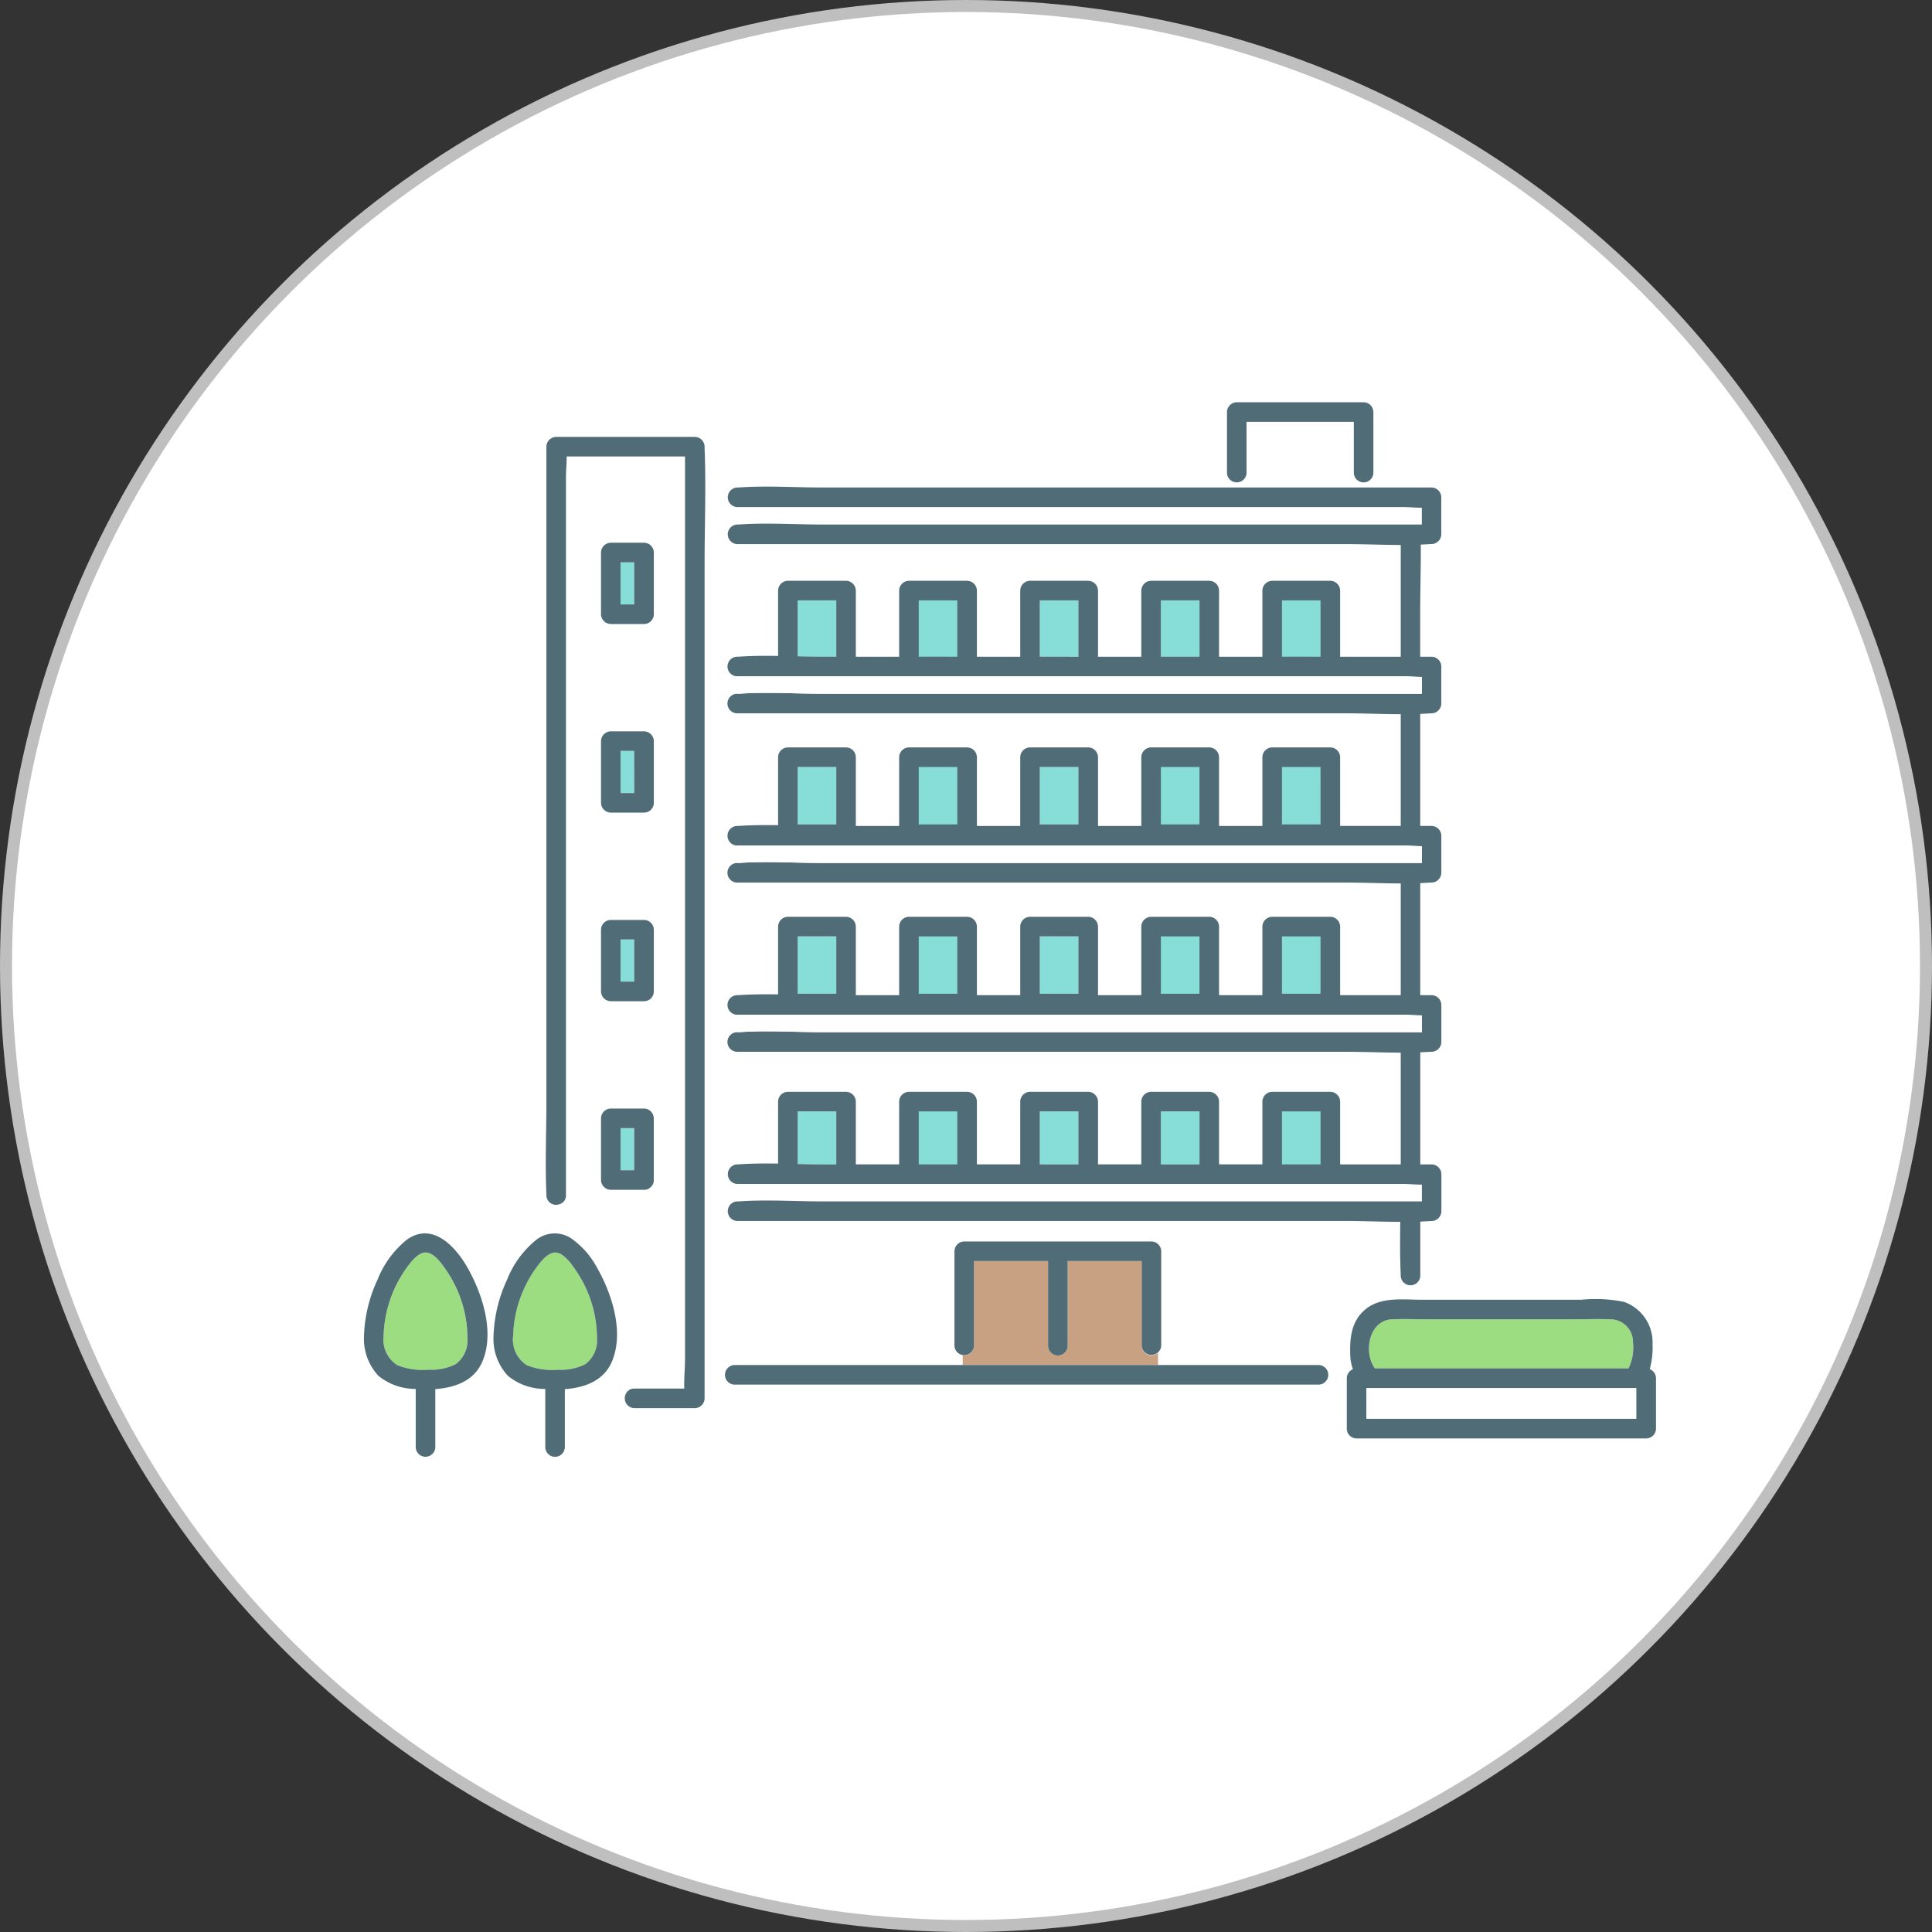
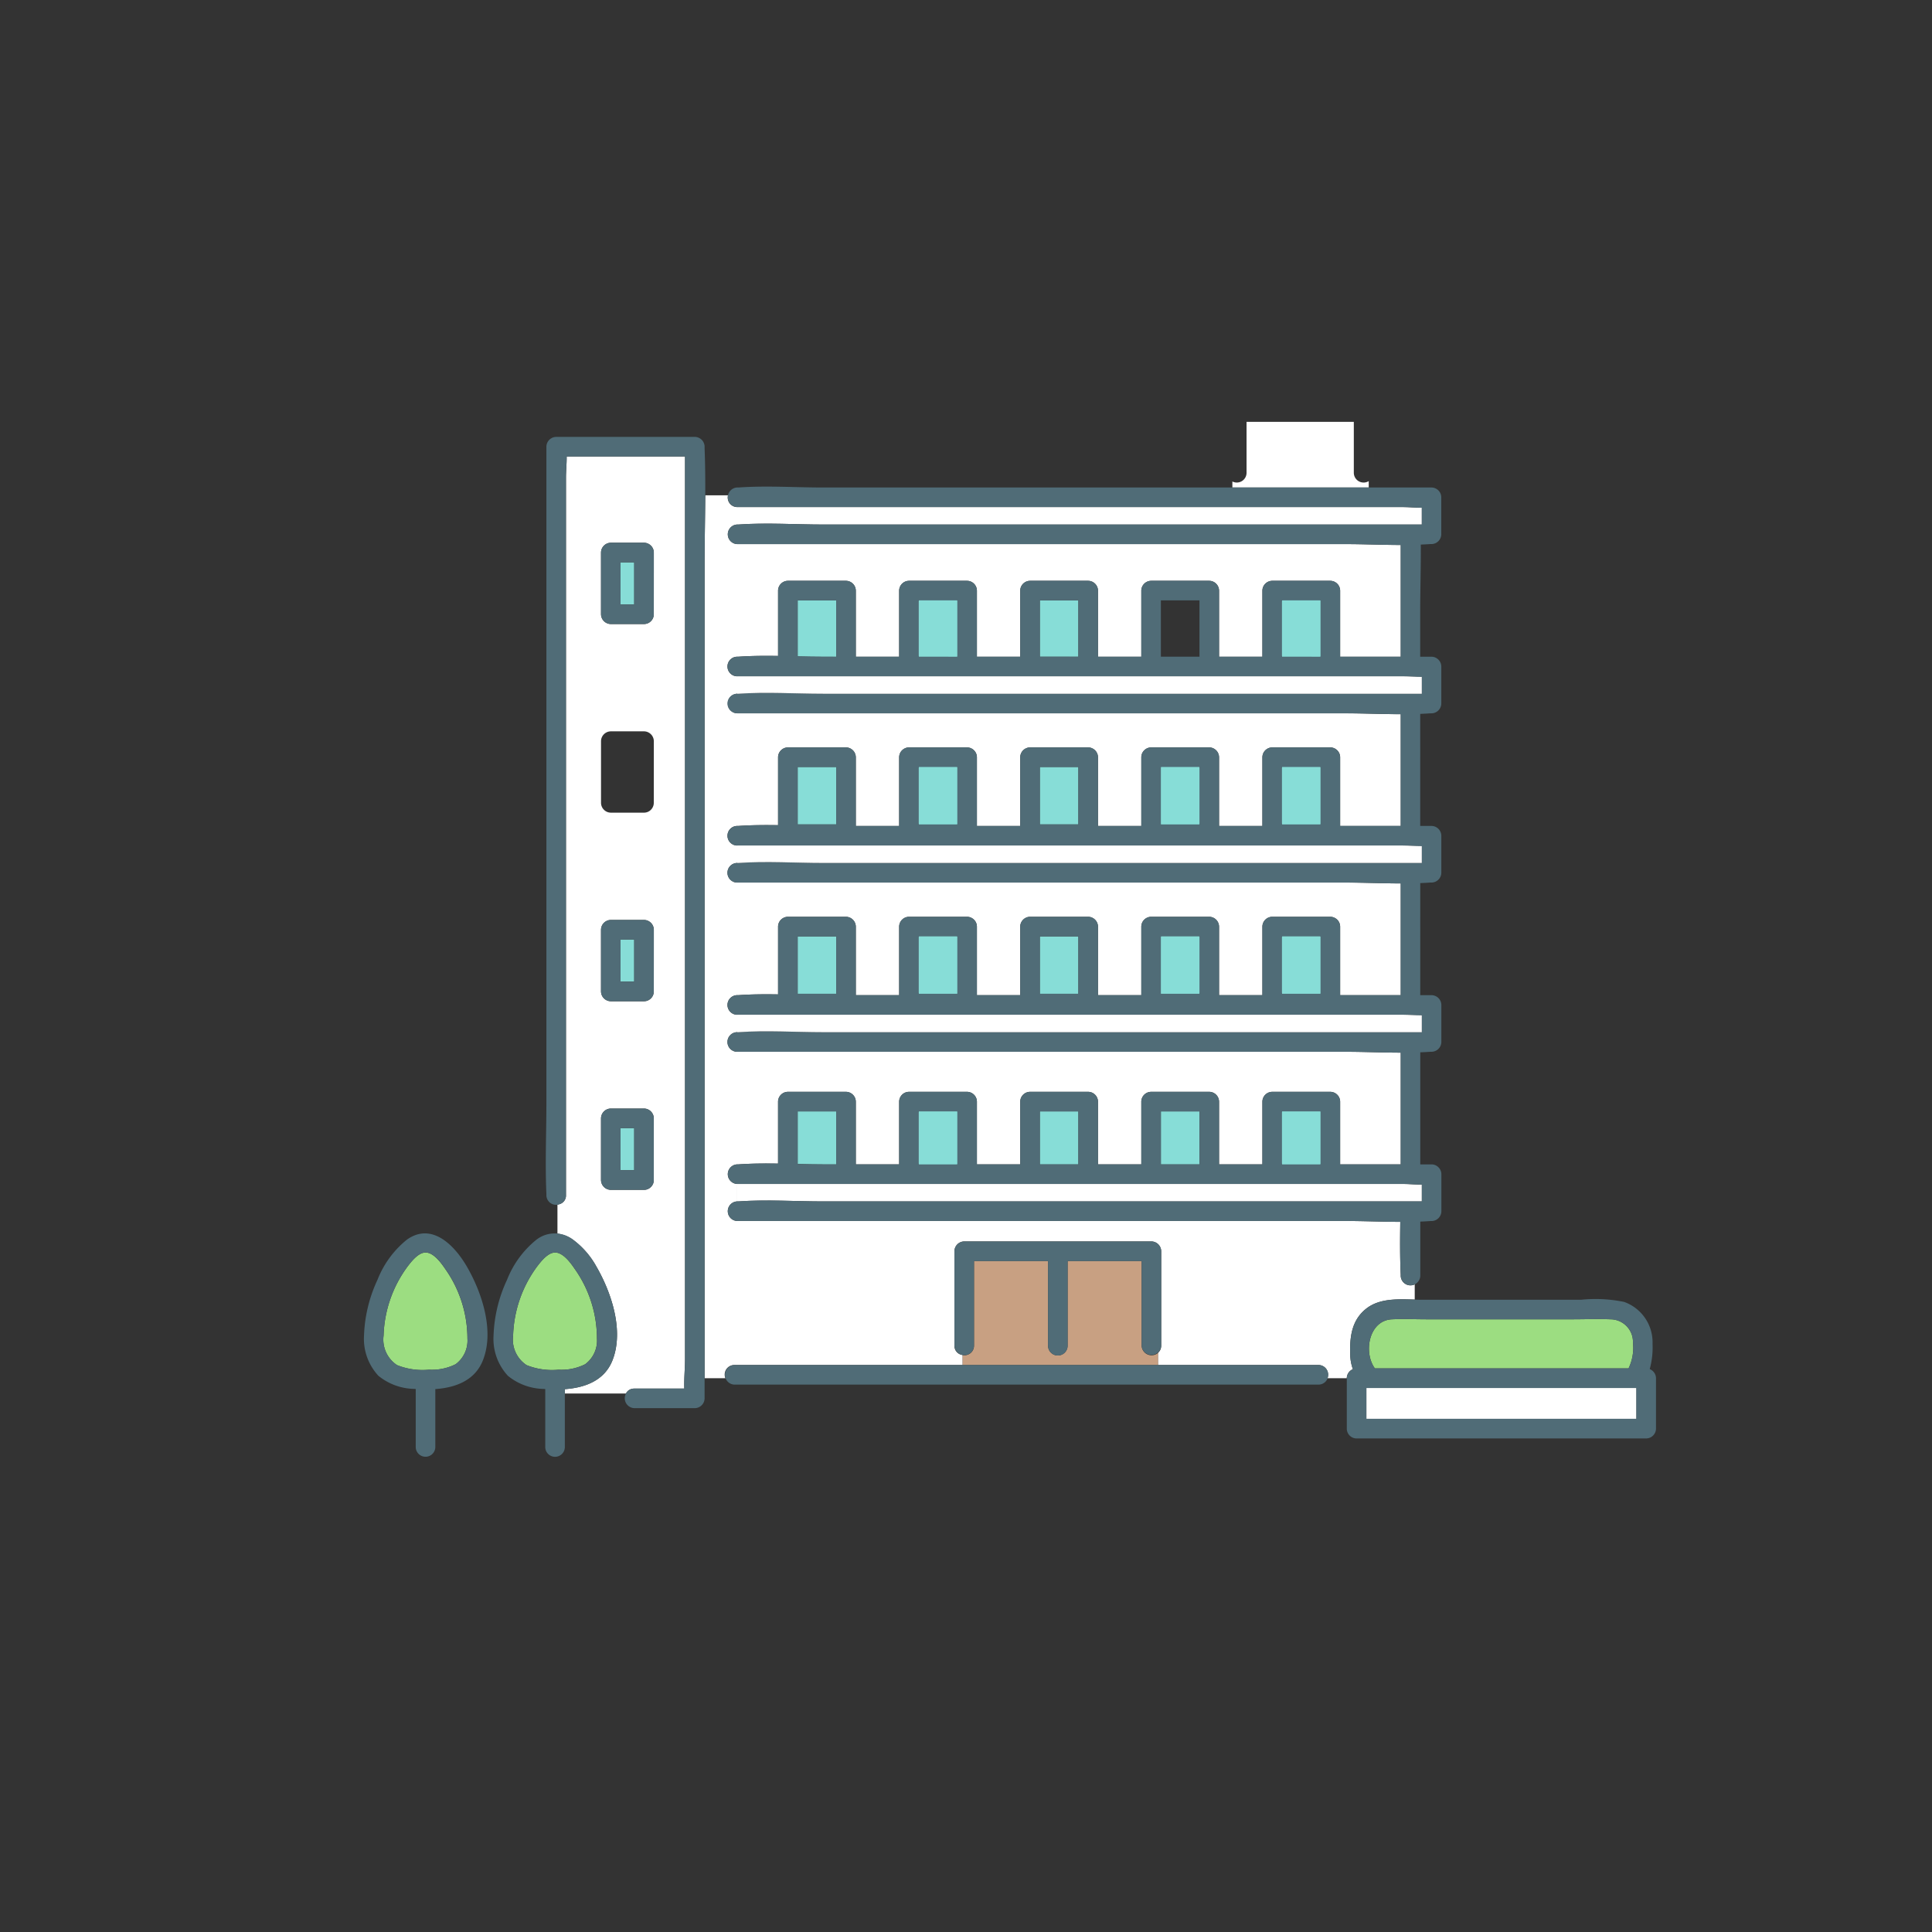
<svg xmlns="http://www.w3.org/2000/svg" viewBox="0 0 161 161">
  <rect x="0" y="0" width="161" height="161" fill="#333333" stroke="none" />
  <defs>
    <style>
      .cls-1, .cls-2 {
        fill: #fff;
      }

      .cls-1 {
        stroke: #bfbfbf;
        stroke-miterlimit: 10;
      }

      .cls-3 {
        fill: #c8a082;
      }

      .cls-4 {
        fill: #506c77;
      }

      .cls-5 {
        fill: #87ddd7;
      }

      .cls-6 {
        fill: #9cdd81;
      }
    </style>
  </defs>
  <g id="レイヤー_6" data-name="レイヤー 6">
    <g>
-       <circle class="cls-1" cx="80.5" cy="80.5" r="80" />
      <g>
        <path class="cls-2" d="M47.223,38.04c.007.582-.058,1.2-.058,1.741V99.6a.743.743,0,0,1-.53.743.943.943,0,0,1-.181.039V102.8a2.914,2.914,0,0,1,1.327.53,6.99,6.99,0,0,1,1.924,2.227c1.11,1.918,2.062,4.624,1.593,6.926a5.128,5.128,0,0,1-.264.894c-.672,1.682-2.294,2.266-3.961,2.386v.365H52.16a.725.725,0,0,1,.4-.362.847.847,0,0,1,.294-.05h4.172c-.031-.806.06-1.661.06-2.433V38.04Zm7.259,60.3a.819.819,0,0,1-.816.816H50.9a.827.827,0,0,1-.815-.816V93.194a.827.827,0,0,1,.815-.816h2.77a.828.828,0,0,1,.816.816Zm0-15.717a.818.818,0,0,1-.816.816H50.9a.827.827,0,0,1-.815-.816V77.477a.826.826,0,0,1,.815-.815h2.77a.827.827,0,0,1,.816.815Zm0-15.717a.818.818,0,0,1-.816.816H50.9a.827.827,0,0,1-.815-.816V61.761a.827.827,0,0,1,.815-.816h2.77a.828.828,0,0,1,.816.816Zm0-15.717a.818.818,0,0,1-.816.816H50.9a.827.827,0,0,1-.815-.816V46.044a.827.827,0,0,1,.815-.816h2.77a.828.828,0,0,1,.816.816Z" />
        <path class="cls-3" d="M95.137,112.142v-7.055H88.968v7.055a.816.816,0,0,1-1.632,0v-7.055H81.167v7.055a.787.787,0,0,1-.959.777v.834h16.31V112.73A.828.828,0,0,1,95.137,112.142Z" />
        <path class="cls-2" d="M116.727,106.32c0-.036,0-.073,0-.108-.068-1.457-.058-2.924-.037-4.39-1.521-.005-3.052-.073-4.554-.073h-50.7a.816.816,0,0,1,0-1.631V98.663a.816.816,0,0,1,0-1.631c.034,0,.068,0,.1,0,1.09-.078,2.2-.082,3.3-.065V91.8a.827.827,0,0,1,.816-.815H70.5a.827.827,0,0,1,.816.815v5.231H74.93V91.8a.827.827,0,0,1,.816-.815h4.847a.827.827,0,0,1,.816.815v5.231h3.61V91.8a.827.827,0,0,1,.816-.815h4.847a.827.827,0,0,1,.816.815v5.231h3.611V91.8a.827.827,0,0,1,.816-.815h4.846a.827.827,0,0,1,.816.815v5.231H105.2V91.8a.827.827,0,0,1,.816-.815h4.847a.827.827,0,0,1,.816.815v5.231h5.05V87.72c-1.534,0-3.077-.072-4.591-.072h-50.7a.816.816,0,0,1,0-1.632V84.562a.816.816,0,0,1,0-1.632c.034,0,.068,0,.1,0,1.09-.078,2.2-.082,3.3-.065v-5.65a.828.828,0,0,1,.816-.816H70.5a.828.828,0,0,1,.816.816V82.93H74.93V77.215a.828.828,0,0,1,.816-.816h4.847a.828.828,0,0,1,.816.816V82.93h3.61V77.215a.828.828,0,0,1,.816-.816h4.847a.828.828,0,0,1,.816.816V82.93h3.611V77.215a.828.828,0,0,1,.816-.816h4.846a.828.828,0,0,1,.816.816V82.93H105.2V77.215a.828.828,0,0,1,.816-.816h4.847a.828.828,0,0,1,.816.816V82.93h5.05V73.618c-1.534,0-3.077-.072-4.591-.072h-50.7a.816.816,0,0,1,0-1.632V70.46a.816.816,0,0,1,0-1.632c.034,0,.068,0,.1,0,1.09-.077,2.2-.081,3.3-.065V63.1a.828.828,0,0,1,.816-.816H70.5a.828.828,0,0,1,.816.816v5.73H74.93V63.1a.828.828,0,0,1,.816-.816h4.847a.828.828,0,0,1,.816.816v5.73h3.61V63.1a.828.828,0,0,1,.816-.816h4.847a.828.828,0,0,1,.816.816v5.73h3.611V63.1a.828.828,0,0,1,.816-.816h4.846a.828.828,0,0,1,.816.816v5.73H105.2V63.1a.828.828,0,0,1,.816-.816h4.847a.828.828,0,0,1,.816.816v5.73h5.05V59.516c-1.534,0-3.077-.072-4.591-.072h-50.7a.816.816,0,0,1,0-1.631V56.358a.816.816,0,0,1,0-1.632c.034,0,.068,0,.1,0,1.09-.077,2.2-.081,3.3-.064V49.216a.827.827,0,0,1,.816-.815H70.5a.827.827,0,0,1,.816.815v5.51H74.93v-5.51a.827.827,0,0,1,.816-.815h4.847a.827.827,0,0,1,.816.815v5.51h3.61v-5.51a.827.827,0,0,1,.816-.815h4.847a.827.827,0,0,1,.816.815v5.51h3.611v-5.51a.827.827,0,0,1,.816-.815h4.846a.827.827,0,0,1,.816.815v5.51H105.2v-5.51a.827.827,0,0,1,.816-.815h4.847a.827.827,0,0,1,.816.815v5.51h5.05V45.415c-1.534,0-3.077-.073-4.591-.073h-50.7a.816.816,0,0,1,0-1.631V42.256a.79.79,0,0,1-.773-.979H58.771c-.01,1.9-.054,3.81-.054,5.706v67.866h1.731a.8.8,0,0,1,.744-1.1H80.208v-.834a.754.754,0,0,1-.672-.777v-7.871a.827.827,0,0,1,.815-.816h15.6a.827.827,0,0,1,.815.816v7.871a.754.754,0,0,1-.25.588v1.023h13.355a.8.8,0,0,1,.744,1.1h1.616a.829.829,0,0,1,.509-.753,3.77,3.77,0,0,1-.221-1.15c-.052-1.474.086-2.915,1.339-3.9,1.114-.871,2.647-.789,4.036-.751v-1.261A.812.812,0,0,1,116.727,106.32Z" />
        <path class="cls-2" d="M114.061,40.625v-.531a.819.819,0,0,1-1.243-.683V35.153h-8.939v4.258a.813.813,0,0,1-1.181.713v.5h11.363Z" />
        <path class="cls-4" d="M109.873,113.753H61.192a.817.817,0,0,0,0,1.632h48.681A.816.816,0,0,0,109.873,113.753Z" />
        <path class="cls-5" d="M86.651,50.032v4.694h3.215V50.032Z" />
        <path class="cls-2" d="M68.6,43.711h49.884v-1.4c-.525,0-1.075-.055-1.564-.055H61.436v1.455c.034,0,.068,0,.1,0C63.867,43.545,66.268,43.711,68.6,43.711Z" />
        <ellipse class="cls-5" cx="78.169" cy="52.379" rx="2.274" ry="3.319" />
        <path class="cls-5" d="M66.472,50.032V54.7c.714.016,1.425.031,2.129.031h1.087V50.032Z" />
        <ellipse class="cls-5" cx="108.437" cy="52.379" rx="2.273" ry="3.319" />
-         <path class="cls-5" d="M96.74,50.032v4.694h3.216V50.032Z" />
        <path class="cls-5" d="M86.651,68.7h3.215V63.914H86.651Z" />
        <ellipse class="cls-5" cx="78.169" cy="66.307" rx="2.274" ry="3.384" />
        <path class="cls-5" d="M66.472,68.7h3.216V63.914H66.472Z" />
        <ellipse class="cls-5" cx="108.437" cy="66.307" rx="2.273" ry="3.384" />
        <ellipse class="cls-5" cx="98.348" cy="66.307" rx="2.273" ry="3.384" />
        <path class="cls-5" d="M86.651,82.816h3.215V78.031H86.651Z" />
        <ellipse class="cls-5" cx="78.169" cy="80.423" rx="2.274" ry="3.384" />
        <path class="cls-5" d="M66.472,82.816h3.216V78.031H66.472Z" />
        <ellipse class="cls-5" cx="108.437" cy="80.423" rx="2.273" ry="3.384" />
        <ellipse class="cls-5" cx="98.348" cy="80.423" rx="2.273" ry="3.384" />
        <path class="cls-5" d="M86.651,92.617v4.415h3.215V92.617Z" />
        <ellipse class="cls-5" cx="78.169" cy="94.824" rx="2.274" ry="3.121" />
        <path class="cls-5" d="M66.472,92.617V97c.714.016,1.425.032,2.129.032h1.087V92.617Z" />
        <ellipse class="cls-5" cx="108.437" cy="94.824" rx="2.273" ry="3.121" />
        <path class="cls-5" d="M96.74,92.617v4.415h3.216V92.617Z" />
        <path class="cls-4" d="M96.768,112.142v-7.871a.827.827,0,0,0-.815-.816h-15.6a.827.827,0,0,0-.815.816v7.871a.816.816,0,0,0,1.631,0v-7.055h6.169v7.055a.816.816,0,0,0,1.632,0v-7.055h6.169v7.055A.816.816,0,0,0,96.768,112.142Z" />
-         <path class="cls-4" d="M114.449,39.411V34.338a.827.827,0,0,0-.816-.816h-10.57a.827.827,0,0,0-.815.816v5.073a.816.816,0,0,0,1.631,0V35.153h8.939v4.258A.816.816,0,0,0,114.449,39.411Z" />
        <path class="cls-4" d="M58.717,37.224a.827.827,0,0,0-.816-.816H46.349a.828.828,0,0,0-.816.816V91.905c0,2.52-.113,5.07,0,7.589,0,.036,0,.073,0,.109a.805.805,0,0,0,1.1.743.743.743,0,0,0,.53-.743V39.781c0-.545.065-1.159.058-1.741h9.863v75.242c0,.772-.091,1.627-.06,2.433H52.854a.847.847,0,0,0-.294.05.825.825,0,0,0,.294,1.581H57.9a.826.826,0,0,0,.816-.815V46.983c0-3.2.128-6.428,0-9.625C58.715,37.314,58.717,37.268,58.717,37.224Z" />
-         <path class="cls-5" d="M51.712,66.086H52.85v-3.51H51.712Z" />
-         <path class="cls-4" d="M50.9,67.718h2.77a.818.818,0,0,0,.816-.816V61.761a.828.828,0,0,0-.816-.816H50.9a.827.827,0,0,0-.815.816V66.9A.827.827,0,0,0,50.9,67.718Zm1.954-1.632H51.712v-3.51H52.85Z" />
        <path class="cls-5" d="M51.712,50.37H52.85V46.86H51.712Z" />
        <path class="cls-4" d="M50.9,52h2.77a.818.818,0,0,0,.816-.816V46.044a.828.828,0,0,0-.816-.816H50.9a.827.827,0,0,0-.815.816v5.141A.827.827,0,0,0,50.9,52ZM52.85,50.37H51.712V46.86H52.85Z" />
        <path class="cls-5" d="M51.712,81.8H52.85v-3.51H51.712Z" />
        <path class="cls-4" d="M50.9,83.435h2.77a.818.818,0,0,0,.816-.816V77.477a.827.827,0,0,0-.816-.815H50.9a.826.826,0,0,0-.815.815v5.142A.827.827,0,0,0,50.9,83.435ZM52.85,81.8H51.712v-3.51H52.85Z" />
        <path class="cls-5" d="M51.712,97.52H52.85V94.01H51.712Z" />
        <path class="cls-4" d="M54.237,98.917a.75.75,0,0,0,.245-.581V93.194a.828.828,0,0,0-.816-.816H50.9a.827.827,0,0,0-.815.816v5.142a.827.827,0,0,0,.815.816h2.77A.753.753,0,0,0,54.237,98.917Zm-1.387-1.4H51.712V94.01H52.85Z" />
        <path class="cls-6" d="M35.48,104.377c-.6-.013-1.177.723-1.5,1.143a10.181,10.181,0,0,0-2.016,5.779,2.546,2.546,0,0,0,1.123,2.462,5.7,5.7,0,0,0,2.66.382,4.423,4.423,0,0,0,2.22-.456,2.453,2.453,0,0,0,.985-2.139,10.066,10.066,0,0,0-1.842-5.79C36.778,105.271,36.156,104.393,35.48,104.377Z" />
        <path class="cls-4" d="M33.914,103.3a8.075,8.075,0,0,0-2.45,3.335,11.907,11.907,0,0,0-1.129,4.66,4.52,4.52,0,0,0,1.2,3.355,4.863,4.863,0,0,0,2.988,1.091l.121.009v4.83a.816.816,0,0,0,1.632,0v-4.822c1.666-.12,3.289-.7,3.961-2.386.984-2.463-.072-5.647-1.329-7.82C37.892,103.8,36,101.823,33.914,103.3Zm5.041,8.244a2.453,2.453,0,0,1-.985,2.139,4.423,4.423,0,0,1-2.22.456,5.7,5.7,0,0,1-2.66-.382,2.546,2.546,0,0,1-1.123-2.462,10.181,10.181,0,0,1,2.016-5.779c.32-.42.894-1.156,1.5-1.143.676.016,1.3.894,1.633,1.381A10.066,10.066,0,0,1,38.955,111.548Z" />
        <path class="cls-6" d="M46.274,104.377c-.6-.013-1.176.723-1.5,1.143a10.181,10.181,0,0,0-2.016,5.779,2.548,2.548,0,0,0,1.123,2.462,5.7,5.7,0,0,0,2.66.382,4.423,4.423,0,0,0,2.22-.456,2.45,2.45,0,0,0,.985-2.139,10.059,10.059,0,0,0-1.842-5.79C47.572,105.271,46.95,104.393,46.274,104.377Z" />
        <path class="cls-4" d="M49.705,105.556a6.99,6.99,0,0,0-1.924-2.227,2.488,2.488,0,0,0-3.073-.025,8.075,8.075,0,0,0-2.45,3.335,11.907,11.907,0,0,0-1.129,4.66,4.52,4.52,0,0,0,1.2,3.355,4.863,4.863,0,0,0,2.988,1.091l.121.009v4.83a.816.816,0,0,0,1.632,0v-4.822c1.667-.12,3.289-.7,3.961-2.386a5.128,5.128,0,0,0,.264-.894C51.767,110.18,50.815,107.474,49.705,105.556Zm.044,5.992a2.45,2.45,0,0,1-.985,2.139,4.423,4.423,0,0,1-2.22.456,5.7,5.7,0,0,1-2.66-.382,2.548,2.548,0,0,1-1.123-2.462,10.181,10.181,0,0,1,2.016-5.779c.321-.42.894-1.156,1.5-1.143.676.016,1.3.894,1.633,1.381A10.059,10.059,0,0,1,49.749,111.548Z" />
        <path class="cls-6" d="M135.713,114.033a3.967,3.967,0,0,0,.368-2.156,1.883,1.883,0,0,0-1.879-1.935c-1.057-.042-2.125,0-3.182,0H118.961c-.983,0-1.978-.044-2.96,0-1.926.087-2.408,2.748-1.427,4.091h21.139Z" />
        <path class="cls-2" d="M136.368,118.236v-2.571h-22.5v2.571h22.5Z" />
        <path class="cls-4" d="M137.477,114.092a6.722,6.722,0,0,0,.235-2.1,3.572,3.572,0,0,0-2.37-3.5,11.88,11.88,0,0,0-3.589-.179H118.538c-1.537,0-3.389-.268-4.678.74-1.253.981-1.391,2.422-1.339,3.9a3.769,3.769,0,0,0,.221,1.149.829.829,0,0,0-.509.753v4.2a.818.818,0,0,0,.816.816h24.135a.828.828,0,0,0,.816-.816v-4.2A.829.829,0,0,0,137.477,114.092ZM116,109.942c.982-.044,1.977,0,2.96,0H131.02c1.057,0,2.125-.042,3.182,0a1.883,1.883,0,0,1,1.879,1.935,3.967,3.967,0,0,1-.368,2.156H114.574C113.593,112.69,114.075,110.029,116,109.942Zm-2.137,5.723h22.5v2.571h-22.5Z" />
        <path class="cls-2" d="M68.6,100.118h49.884v-1.4c-.525,0-1.075-.055-1.564-.055H61.436v1.455c.034,0,.068,0,.1,0C63.867,99.952,66.268,100.118,68.6,100.118Z" />
        <path class="cls-4" d="M116.69,101.822c-.021,1.466-.031,2.933.037,4.39,0,.035,0,.072,0,.108a.816.816,0,0,0,1.631,0V101.8c.281-.011.562-.026.841-.046.034,0,.068,0,.1,0a.827.827,0,0,0,.816-.815V97.847a.827.827,0,0,0-.816-.815h-.943V87.693c.281-.011.562-.025.841-.045.034,0,.068,0,.1,0a.828.828,0,0,0,.816-.816V83.746a.828.828,0,0,0-.816-.816h-.943V73.591c.281-.011.562-.025.841-.045.034,0,.068,0,.1,0a.828.828,0,0,0,.816-.816V69.644a.828.828,0,0,0-.816-.816h-.943V59.49c.281-.011.562-.026.841-.046.034,0,.068,0,.1,0a.828.828,0,0,0,.816-.816V55.542a.828.828,0,0,0-.816-.816h-.943V50.982c0-1.857.062-3.731.05-5.6.265-.011.528-.024.791-.043.034,0,.068,0,.1,0a.827.827,0,0,0,.816-.815V41.44a.827.827,0,0,0-.816-.815H68.6c-2.333,0-4.734-.166-7.063,0-.034,0-.068,0-.1,0a.816.816,0,0,0,0,1.631h55.485c.489,0,1.039.057,1.564.055v1.4H68.6c-2.333,0-4.734-.166-7.063,0-.034,0-.068,0-.1,0a.816.816,0,0,0,0,1.631h50.7c1.514,0,3.057.069,4.591.073v9.311h-5.05v-5.51a.827.827,0,0,0-.816-.815h-4.847a.827.827,0,0,0-.816.815v5.51h-3.611v-5.51a.827.827,0,0,0-.816-.815H95.925a.827.827,0,0,0-.816.815v5.51H91.5v-5.51a.827.827,0,0,0-.816-.815H85.835a.827.827,0,0,0-.816.815v5.51h-3.61v-5.51a.827.827,0,0,0-.816-.815H75.746a.827.827,0,0,0-.816.815v5.51H71.319v-5.51A.827.827,0,0,0,70.5,48.4H65.657a.827.827,0,0,0-.816.815v5.446c-1.107-.017-2.213-.013-3.3.064-.034,0-.068,0-.1,0a.816.816,0,0,0,0,1.632h55.485c.489,0,1.039.057,1.564.054v1.4H68.6c-2.333,0-4.734-.165-7.063,0-.034,0-.068,0-.1,0a.816.816,0,0,0,0,1.632h50.7c1.514,0,3.057.069,4.591.072v9.312h-5.05V63.1a.828.828,0,0,0-.816-.816h-4.847a.828.828,0,0,0-.816.816v5.73h-3.611V63.1a.828.828,0,0,0-.816-.816H95.925a.828.828,0,0,0-.816.816v5.73H91.5V63.1a.828.828,0,0,0-.816-.816H85.835a.828.828,0,0,0-.816.816v5.73h-3.61V63.1a.828.828,0,0,0-.816-.816H75.746a.828.828,0,0,0-.816.816v5.73H71.319V63.1a.828.828,0,0,0-.816-.816H65.657a.828.828,0,0,0-.816.816v5.665c-1.107-.016-2.213-.012-3.3.065-.034,0-.068,0-.1,0a.816.816,0,0,0,0,1.632h55.485c.489,0,1.039.057,1.564.054v1.4H68.6c-2.333,0-4.734-.165-7.063,0-.034,0-.068,0-.1,0a.816.816,0,0,0,0,1.632h50.7c1.514,0,3.057.068,4.591.072V82.93h-5.05V77.215a.828.828,0,0,0-.816-.816h-4.847a.828.828,0,0,0-.816.816V82.93h-3.611V77.215a.828.828,0,0,0-.816-.816H95.925a.828.828,0,0,0-.816.816V82.93H91.5V77.215a.828.828,0,0,0-.816-.816H85.835a.828.828,0,0,0-.816.816V82.93h-3.61V77.215a.828.828,0,0,0-.816-.816H75.746a.828.828,0,0,0-.816.816V82.93H71.319V77.215A.828.828,0,0,0,70.5,76.4H65.657a.828.828,0,0,0-.816.816v5.65c-1.107-.017-2.213-.013-3.3.065-.034,0-.068,0-.1,0a.816.816,0,0,0,0,1.632h55.485c.489,0,1.039.057,1.564.054v1.4H68.6c-2.333,0-4.734-.166-7.063,0-.034,0-.068,0-.1,0a.816.816,0,0,0,0,1.632h50.7c1.514,0,3.057.068,4.591.072v9.312h-5.05V91.8a.827.827,0,0,0-.816-.815h-4.847a.827.827,0,0,0-.816.815v5.231h-3.611V91.8a.827.827,0,0,0-.816-.815H95.925a.827.827,0,0,0-.816.815v5.231H91.5V91.8a.827.827,0,0,0-.816-.815H85.835a.827.827,0,0,0-.816.815v5.231h-3.61V91.8a.827.827,0,0,0-.816-.815H75.746a.827.827,0,0,0-.816.815v5.231H71.319V91.8a.827.827,0,0,0-.816-.815H65.657a.827.827,0,0,0-.816.815v5.166c-1.107-.017-2.213-.013-3.3.065-.034,0-.068,0-.1,0a.816.816,0,0,0,0,1.631h55.485c.489,0,1.039.057,1.564.055v1.4H68.6c-2.333,0-4.734-.166-7.063,0-.034,0-.068,0-.1,0a.816.816,0,0,0,0,1.631h50.7C113.638,101.749,115.169,101.817,116.69,101.822Zm-9.86-47.1V50.032h3.215v4.694Zm-7.071,0H96.74V50.032h3.216v4.694Zm-13.108,0V50.032h3.215v4.694Zm-10.089,0V50.032h3.215v4.694Zm-7.961,0c-.7,0-1.415-.015-2.129-.031V50.032h3.216v4.694ZM69.688,68.7H66.472V63.914h3.216Zm10.089,0H76.562V63.914h3.215Zm10.089,0H86.651V63.914h3.215Zm10.09,0H96.74V63.914h3.216Zm10.089,0H106.83V63.914h3.215ZM69.688,82.816H66.472V78.031h3.216Zm10.089,0H76.562V78.031h3.215Zm10.089,0H86.651V78.031h3.215Zm10.09,0H96.74V78.031h3.216Zm10.089,0H106.83V78.031h3.215ZM106.83,97.032V92.617h3.215v4.415Zm-7.071,0H96.74V92.617h3.216v4.415Zm-13.108,0V92.617h3.215v4.415Zm-10.089,0V92.617h3.215v4.415Zm-7.961,0c-.7,0-1.415-.016-2.129-.032V92.617h3.216v4.415Z" />
        <path class="cls-2" d="M68.6,86.016h49.884v-1.4c-.525,0-1.075-.054-1.564-.054H61.436v1.454c.034,0,.068,0,.1,0C63.867,85.85,66.268,86.016,68.6,86.016Z" />
        <path class="cls-2" d="M68.6,71.914h49.884v-1.4c-.525,0-1.075-.054-1.564-.054H61.436v1.454c.034,0,.068,0,.1,0C63.867,71.749,66.268,71.914,68.6,71.914Z" />
        <path class="cls-2" d="M68.6,57.812h49.884v-1.4c-.525,0-1.075-.054-1.564-.054H61.436v1.454c.034,0,.068,0,.1,0C63.867,57.647,66.268,57.812,68.6,57.812Z" />
      </g>
    </g>
  </g>
</svg>